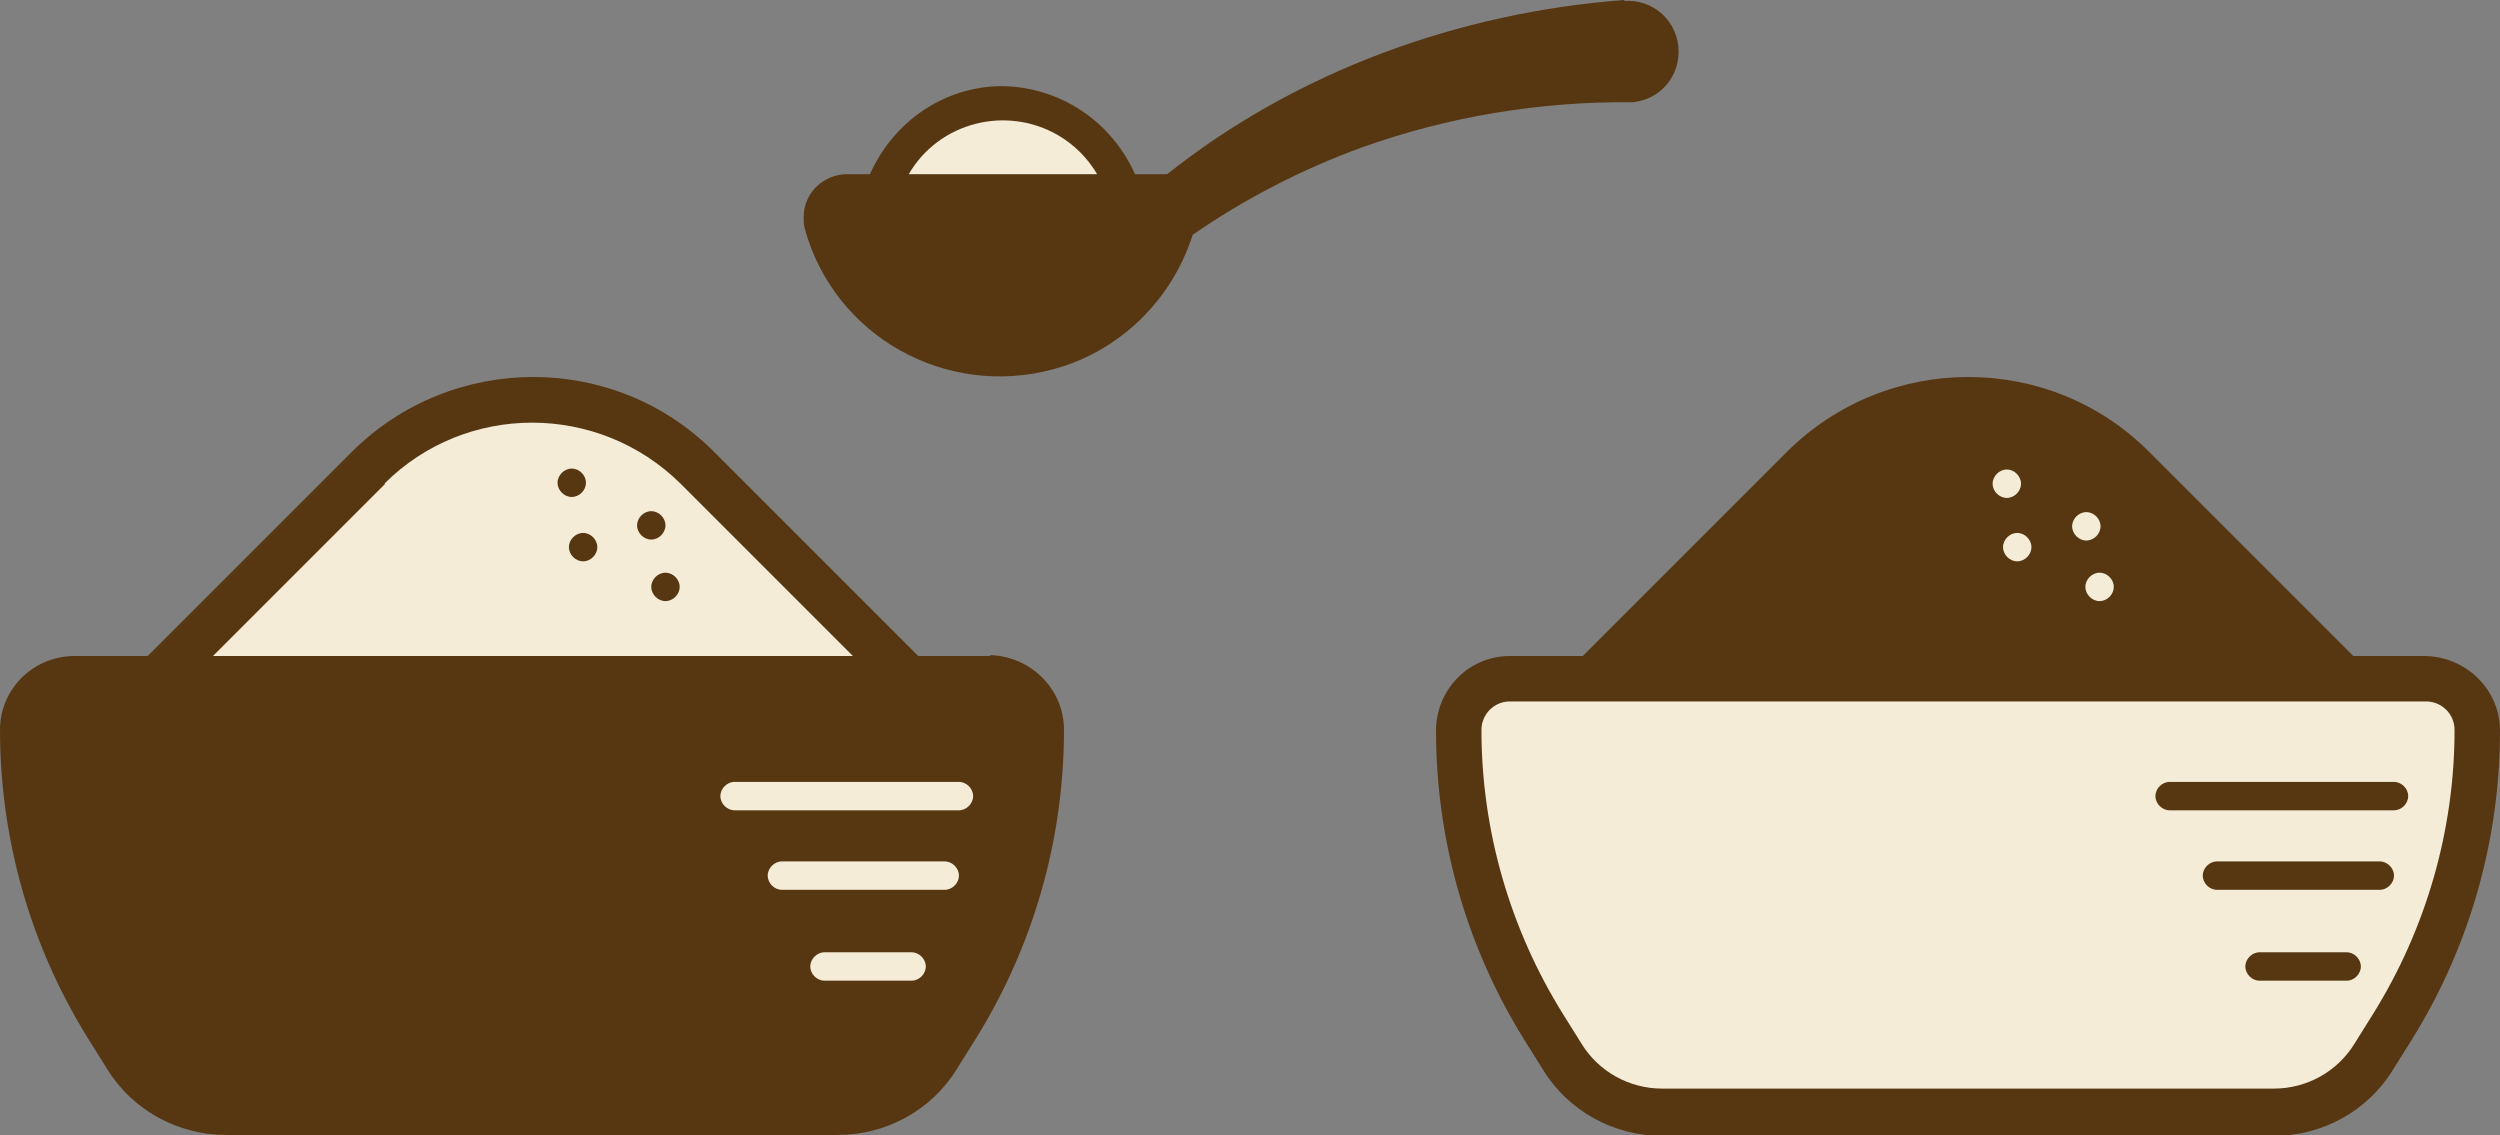
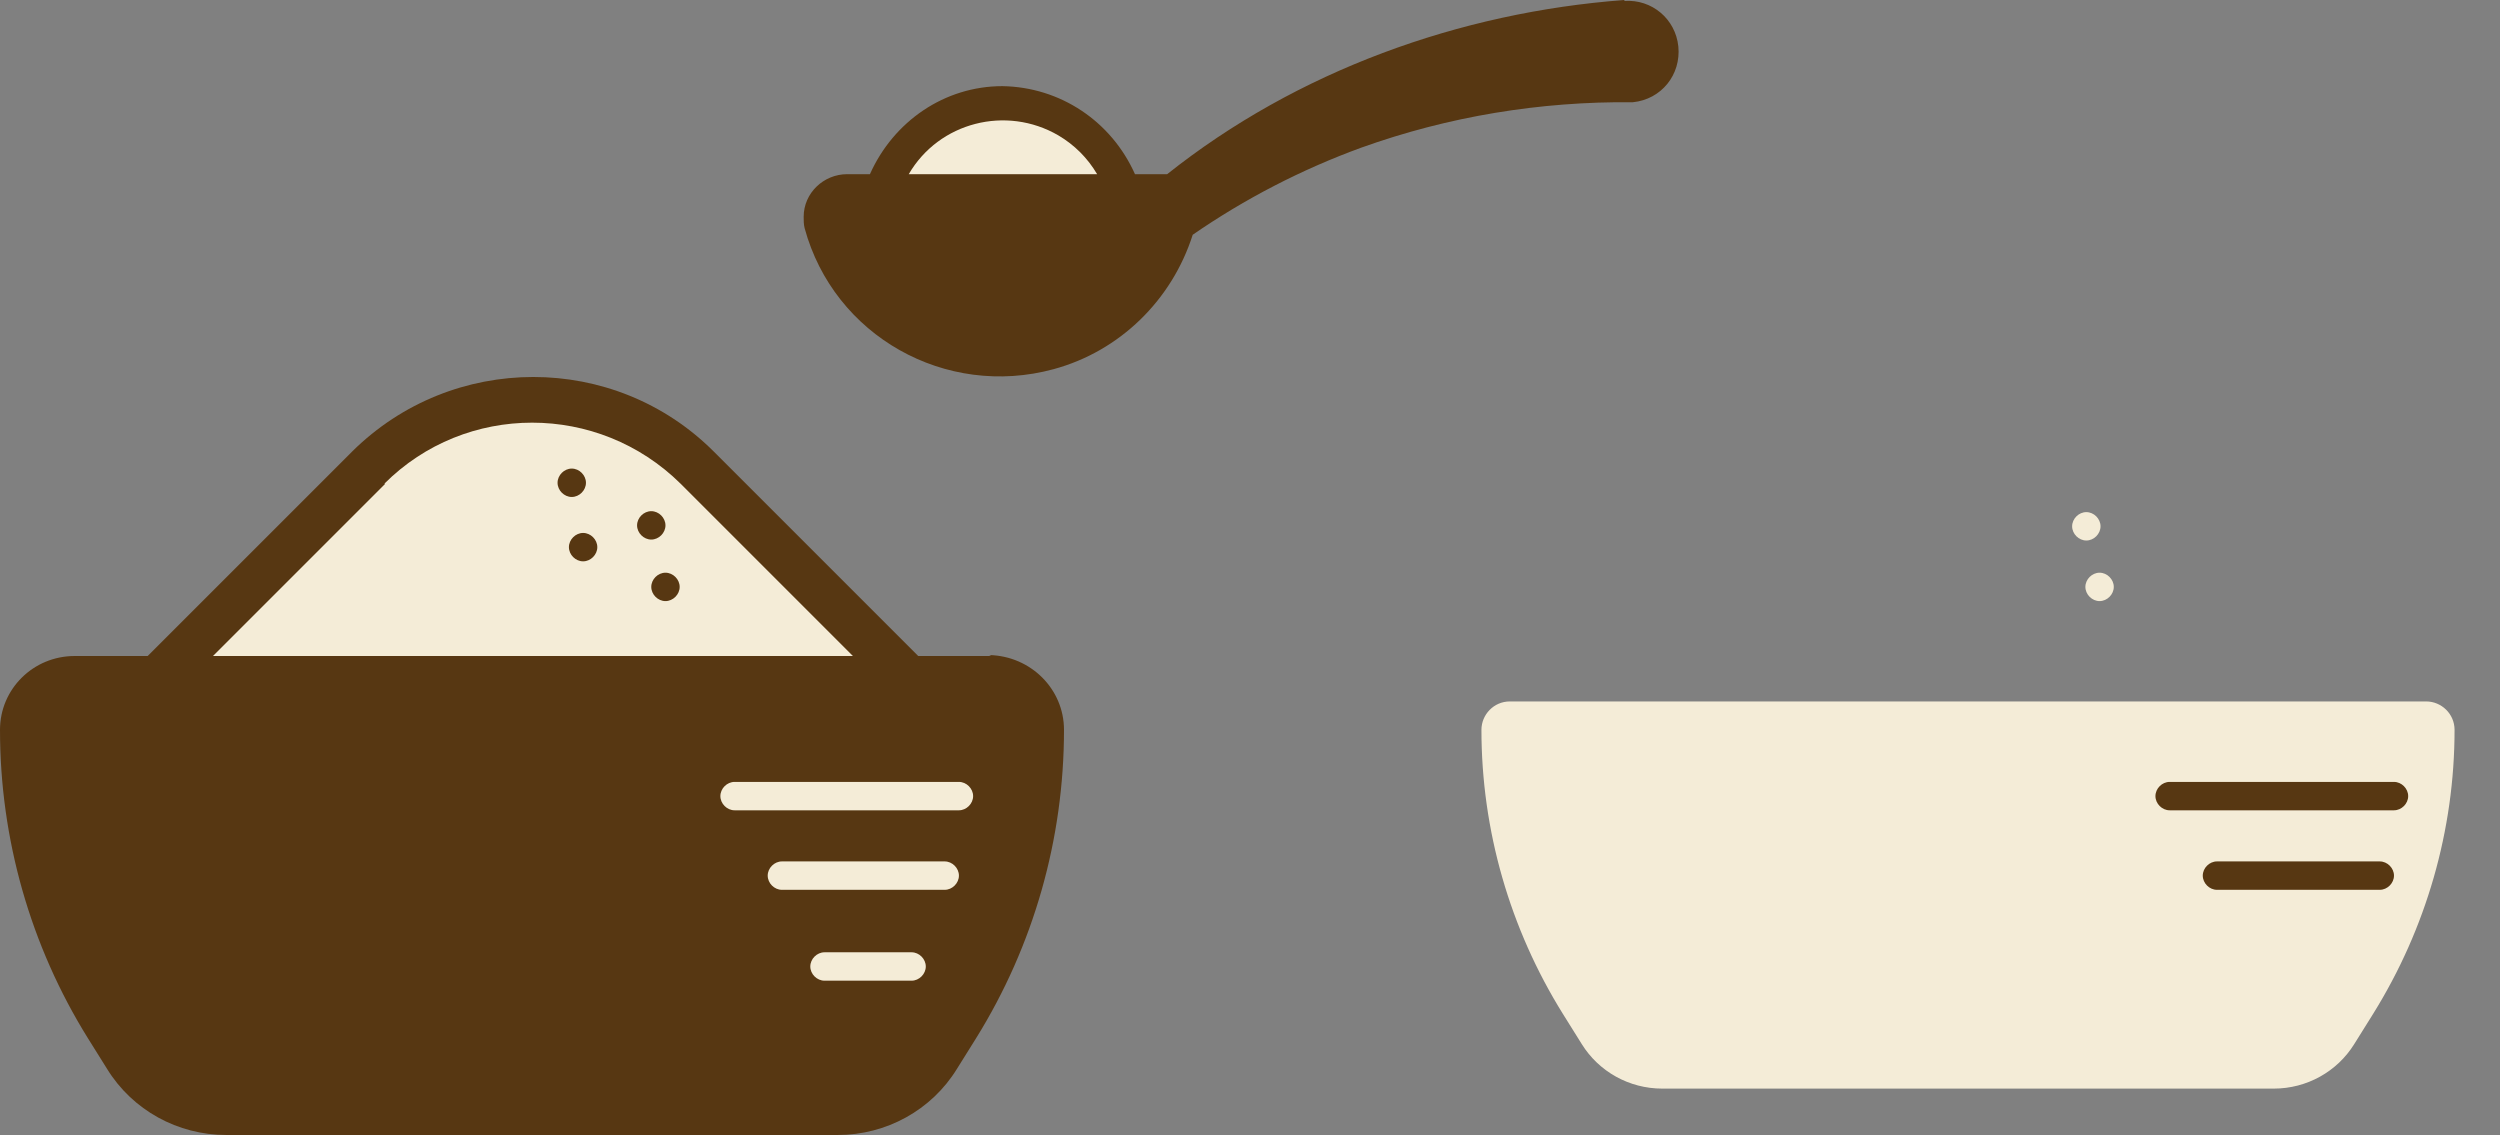
<svg xmlns="http://www.w3.org/2000/svg" viewBox="0 0 264.1 119.9">
  <rect x="0" y="0" width="264.1" height="119.9" fill="#808080" stroke="none" />
  <defs>
    <style>.cls-1{fill:#573712}.cls-2{fill:#f4ecd7}</style>
  </defs>
  <g id="_レイヤー_1" data-name="レイヤー_1">
    <g id="_グループ_100" data-name="グループ_100">
      <g id="_グループ_58" data-name="グループ_58">
        <path id="_パス_237" data-name="パス_237" class="cls-1" d="M104.7 69.3H97L75.4 47.7c-10.5-10.5-27.6-10.5-38.2 0L15.6 69.3H7.9c-4.4 0-7.9 3.5-7.9 7.8 0 11.5 3.2 22.8 9.3 32.6l2 3.2c2.7 4.4 7.5 7 12.6 7h64.6c5.1 0 9.9-2.6 12.6-7l2-3.2c6.1-9.8 9.3-21.1 9.3-32.6 0-4.3-3.5-7.8-7.9-7.9" />
        <path id="_パス_238" data-name="パス_238" class="cls-2" d="M40.6 51.1c8.6-8.6 22.6-8.6 31.3 0l18.2 18.2H22.5l18.2-18.2z" />
        <path id="_パス_239" data-name="パス_239" class="cls-2" d="M101.3 85.6H77.6c-.8 0-1.5-.7-1.5-1.5s.7-1.5 1.5-1.5h23.7c.8 0 1.5.7 1.5 1.5s-.7 1.5-1.5 1.5" />
        <path id="_パス_240" data-name="パス_240" class="cls-2" d="M99.8 94H82.6c-.8 0-1.5-.7-1.5-1.5s.7-1.5 1.5-1.5h17.2c.8 0 1.5.7 1.5 1.5s-.7 1.5-1.5 1.5" />
        <path id="_パス_241" data-name="パス_241" class="cls-2" d="M96.3 103.6h-9.2c-.8 0-1.5-.7-1.5-1.5s.7-1.5 1.5-1.5h9.2c.8 0 1.5.7 1.5 1.5s-.7 1.5-1.5 1.5" />
        <path id="_パス_242" data-name="パス_242" class="cls-1" d="M68.8 57c.8 0 1.5-.7 1.5-1.5s-.7-1.5-1.5-1.5-1.5.7-1.5 1.5.7 1.5 1.5 1.5" />
        <path id="_パス_243" data-name="パス_243" class="cls-1" d="M60.4 52.5c.8 0 1.5-.7 1.5-1.5s-.7-1.5-1.5-1.5-1.5.7-1.5 1.5.7 1.5 1.5 1.5" />
        <path id="_パス_244" data-name="パス_244" class="cls-1" d="M60.1 57.8c0 .8.7 1.5 1.5 1.5s1.5-.7 1.5-1.5-.7-1.5-1.5-1.5-1.5.7-1.5 1.5" />
        <path id="_パス_245" data-name="パス_245" class="cls-1" d="M68.8 62c0 .8.7 1.5 1.5 1.5s1.5-.7 1.5-1.5-.7-1.5-1.5-1.5-1.5.7-1.5 1.5" />
      </g>
    </g>
    <g id="_グループ_101" data-name="グループ_101">
      <g id="_グループ_60" data-name="グループ_60">
-         <path id="_パス_246" data-name="パス_246" class="cls-1" d="M256.3 69.3h-7.7L227 47.7c-10.5-10.5-27.6-10.5-38.2 0l-21.6 21.6h-7.7c-4.3 0-7.8 3.5-7.8 7.9 0 11.5 3.2 22.8 9.3 32.6l2 3.2c2.7 4.4 7.5 7 12.6 7h64.6c5.1 0 9.9-2.6 12.6-7l2-3.2c6.1-9.8 9.3-21.1 9.3-32.6 0-4.3-3.5-7.8-7.9-7.9" />
        <path id="_パス_247" data-name="パス_247" class="cls-2" d="m250.7 107.1-2 3.2c-1.8 2.9-5 4.7-8.5 4.7h-64.6c-3.5 0-6.7-1.8-8.5-4.7l-2-3.2c-5.6-9-8.6-19.4-8.6-30 0-1.6 1.3-3 3-3h96.8c1.6 0 3 1.3 3 3 0 10.6-3 21-8.6 30" />
        <path id="_パス_248" data-name="パス_248" class="cls-1" d="M252.9 85.6h-23.7c-.8 0-1.5-.7-1.5-1.5s.7-1.5 1.5-1.5h23.7c.8 0 1.5.7 1.5 1.5s-.7 1.5-1.5 1.5" />
        <path id="_パス_249" data-name="パス_249" class="cls-1" d="M251.4 94h-17.2c-.8 0-1.5-.7-1.5-1.5s.7-1.5 1.5-1.5h17.2c.8 0 1.5.7 1.5 1.5s-.7 1.5-1.5 1.5" />
-         <path id="_パス_250" data-name="パス_250" class="cls-1" d="M247.9 103.6h-9.2c-.8 0-1.5-.7-1.5-1.5s.7-1.5 1.5-1.5h9.2c.8 0 1.5.7 1.5 1.5s-.7 1.5-1.5 1.5" />
        <path id="_パス_251" data-name="パス_251" class="cls-2" d="M223.3 62c0 .8-.7 1.5-1.5 1.5s-1.5-.7-1.5-1.5.7-1.5 1.5-1.5 1.5.7 1.5 1.5" />
        <path id="_パス_252" data-name="パス_252" class="cls-2" d="M220.4 54.1c.8 0 1.5.7 1.5 1.5s-.7 1.5-1.5 1.5-1.5-.7-1.5-1.5.7-1.5 1.5-1.5" />
-         <path id="_パス_253" data-name="パス_253" class="cls-2" d="M214.6 57.8c0 .8-.7 1.5-1.5 1.5s-1.5-.7-1.5-1.5.7-1.5 1.5-1.5 1.5.7 1.5 1.5" />
-         <path id="_パス_254" data-name="パス_254" class="cls-2" d="M212 49.6c.8 0 1.5.7 1.5 1.5s-.7 1.5-1.5 1.5-1.5-.7-1.5-1.5.7-1.5 1.5-1.5" />
      </g>
    </g>
    <g id="_グループ_102" data-name="グループ_102">
      <g id="_グループ_62" data-name="グループ_62">
        <path id="_パス_255" data-name="パス_255" class="cls-1" d="M171.6 0c-17.4 1.3-34.6 7.5-48.3 18.4h-3.4c-2.5-5.6-7.9-9.2-14-9.3-6.1 0-11.5 3.7-14 9.3h-2.4c-2.5 0-4.6 2-4.6 4.5 0 .4 0 .8.1 1.2 3.1 11.4 14.9 18 26.3 14.9 7-1.9 12.5-7.3 14.7-14.2 5.5-3.8 11.5-6.9 17.8-9.2 9.2-3.3 18.9-4.9 28.7-4.8 3-.3 5.1-2.9 4.8-5.9-.3-2.9-2.8-5-5.7-4.8" />
        <path id="_パス_256" data-name="パス_256" class="cls-2" d="M96 18.4c3.2-5.5 10.3-7.3 15.8-4.1 1.7 1 3.1 2.4 4.1 4.1H96z" />
      </g>
    </g>
  </g>
</svg>